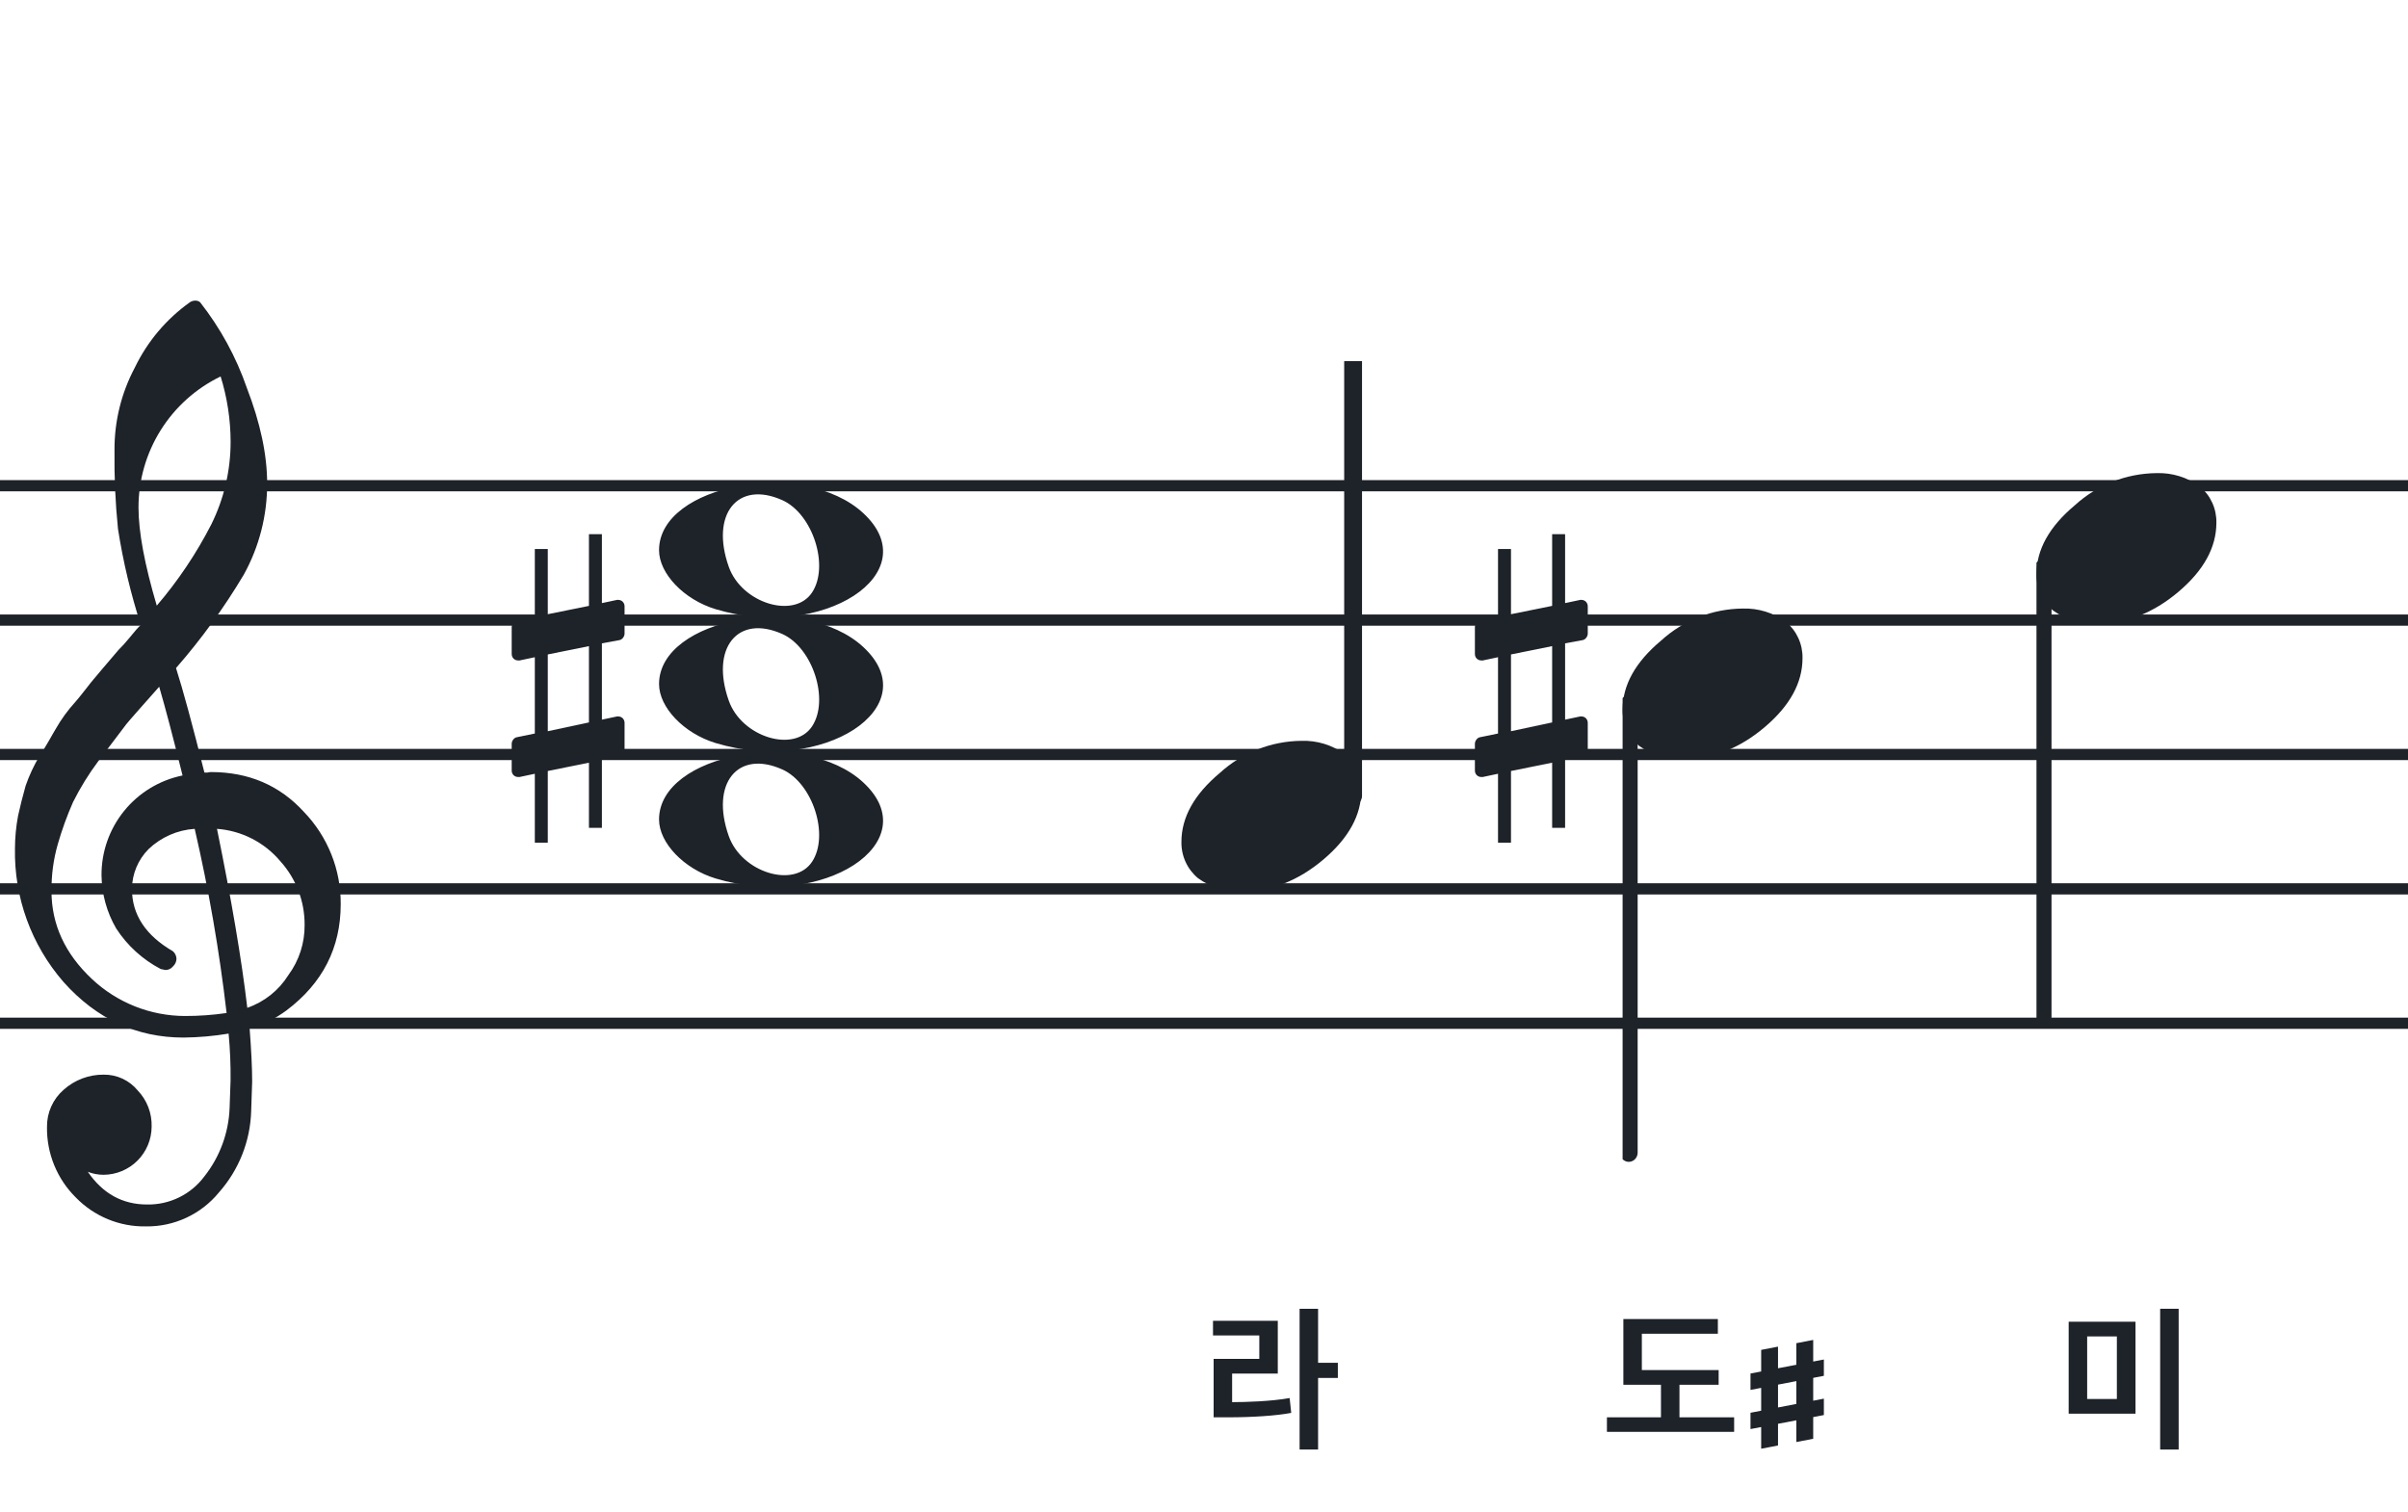
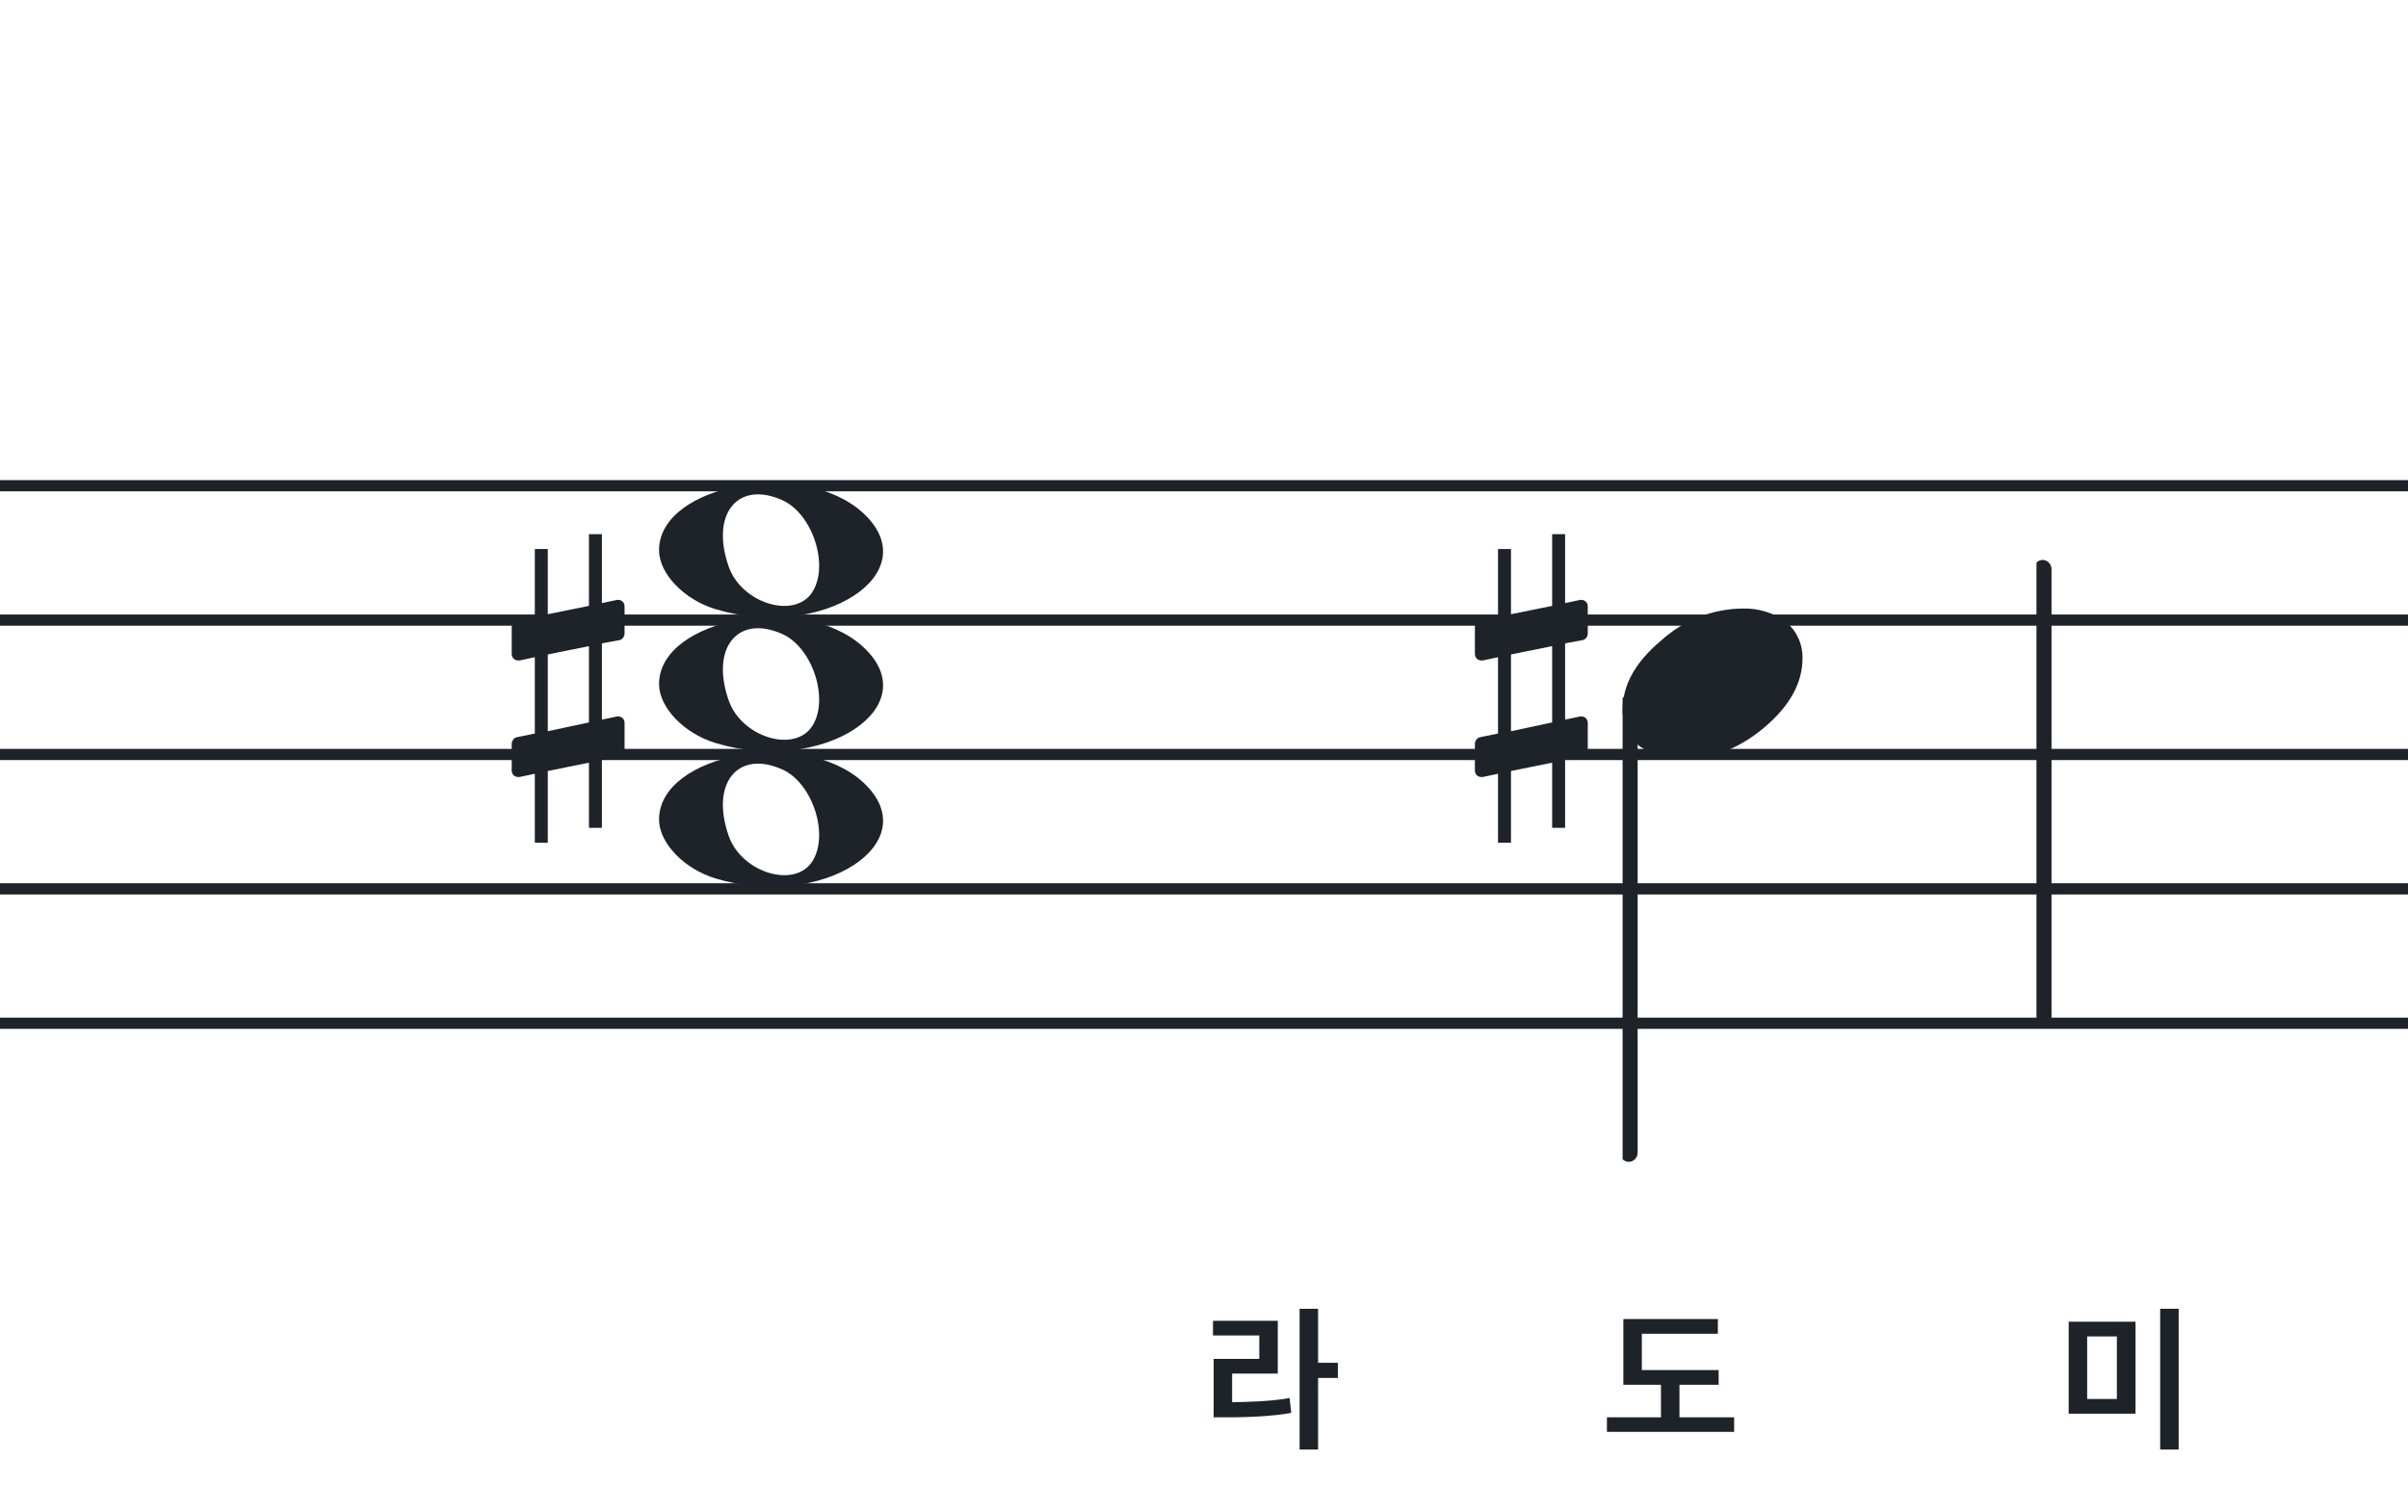
<svg xmlns="http://www.w3.org/2000/svg" width="320" height="201" viewBox="0 0 320 201" fill="none">
  <path fill-rule="evenodd" clip-rule="evenodd" d="M192 63.813H128V65.302H192V63.813ZM192 81.674H128V83.162H192V81.674ZM128 99.534H192V101.023H128V99.534ZM192 117.395H128V118.883H192V117.395ZM128 135.255H192V136.744H128V135.255Z" fill="#1E2229" />
  <path fill-rule="evenodd" clip-rule="evenodd" d="M256 63.813H192V65.302H256V63.813ZM256 81.674H192V83.162H256V81.674ZM192 99.534H256V101.023H192V99.534ZM256 117.395H192V118.883H256V117.395ZM192 135.255H256V136.744H192V135.255Z" fill="#1E2229" />
  <path fill-rule="evenodd" clip-rule="evenodd" d="M320 63.813H256V65.302H320V63.813ZM320 81.674H256V83.162H320V81.674ZM256 99.534H320V101.023H256V99.534ZM320 117.395H256V118.883H320V117.395ZM256 135.255H320V136.744H256V135.255Z" fill="#1E2229" />
  <path fill-rule="evenodd" clip-rule="evenodd" d="M128 63.813H64V65.302H128V63.813ZM128 81.674H64V83.162H128V81.674ZM64 99.534H128V101.023H64V99.534ZM128 117.395H64V118.883H128V117.395ZM64 135.255H128V136.744H64V135.255Z" fill="#1E2229" />
  <path fill-rule="evenodd" clip-rule="evenodd" d="M64 63.813H0V65.302H64V63.813ZM64 81.674H0V83.162H64V81.674ZM0 99.534H64V101.023H0V99.534ZM64 117.395H0V118.883H64V117.395ZM0 135.255H64V136.744H0V135.255Z" fill="#1E2229" />
  <g clip-path="url(#clip0_1363_39849)">
-     <path d="M27.165 102.683H27.568C27.72 102.641 27.877 102.618 28.034 102.614C33.054 102.614 37.175 104.383 40.399 107.922C43.563 111.21 45.315 115.606 45.278 120.169C45.278 125.962 42.88 130.668 38.084 134.284C36.607 135.384 34.944 136.206 33.174 136.712C33.397 139.608 33.509 141.959 33.509 143.763C33.509 144.123 33.465 145.425 33.379 147.668C33.264 151.674 31.741 155.512 29.077 158.506C27.904 159.934 26.424 161.079 24.748 161.857C23.071 162.635 21.241 163.026 19.393 163C17.661 163.031 15.941 162.707 14.34 162.047C12.738 161.387 11.289 160.406 10.082 159.164C8.839 157.936 7.859 156.469 7.199 154.852C6.54 153.234 6.216 151.5 6.246 149.753C6.237 148.822 6.43 147.9 6.813 147.051C7.195 146.202 7.758 145.447 8.462 144.837C9.923 143.528 11.82 142.813 13.782 142.832C14.641 142.82 15.492 143.001 16.272 143.362C17.052 143.723 17.741 144.255 18.288 144.918C18.905 145.559 19.388 146.317 19.707 147.148C20.027 147.978 20.178 148.864 20.151 149.753C20.141 151.444 19.465 153.063 18.269 154.259C17.073 155.455 15.454 156.131 13.763 156.141C13.047 156.142 12.337 156.008 11.671 155.744C13.653 158.64 16.277 160.089 19.542 160.089C21.015 160.117 22.474 159.794 23.797 159.146C25.121 158.499 26.271 157.545 27.152 156.364C29.208 153.768 30.384 150.585 30.511 147.277C30.598 145.125 30.641 143.894 30.641 143.583C30.662 141.511 30.575 139.439 30.38 137.376C28.4 137.706 26.398 137.882 24.39 137.903C18.158 137.903 12.842 135.441 8.443 130.517C4.164 125.602 1.863 119.273 1.988 112.757C1.994 111.299 2.133 109.845 2.404 108.412C2.668 107.199 3.001 105.877 3.403 104.445C3.874 103.086 4.482 101.778 5.215 100.541C5.582 100.007 5.985 99.337 6.457 98.523C6.929 97.71 7.214 97.183 7.388 96.91C8.127 95.607 9.01 94.391 10.02 93.284C10.374 92.875 10.74 92.428 11.125 91.931C11.51 91.435 11.826 91.037 12.1 90.69C12.373 90.342 12.578 90.131 12.72 89.951C12.863 89.771 13.862 88.585 15.749 86.382C16.213 85.927 16.65 85.446 17.059 84.942C17.481 84.42 17.829 84.017 18.096 83.7C18.363 83.384 18.568 83.197 18.717 83.079C17.372 78.909 16.357 74.64 15.681 70.311C15.326 66.824 15.171 63.319 15.216 59.814C15.196 55.995 16.123 52.23 17.916 48.858C19.585 45.39 22.105 42.4 25.241 40.168C25.44 40.036 25.672 39.963 25.911 39.956C26.155 39.936 26.398 40.011 26.588 40.168C29.277 43.588 31.378 47.434 32.801 51.546C34.601 56.214 35.502 60.453 35.502 64.265C35.515 68.5 34.447 72.669 32.398 76.376C29.776 80.777 26.762 84.932 23.391 88.79C24.326 91.724 25.584 96.355 27.165 102.683ZM32.863 133.949C35.124 133.166 37.05 131.632 38.32 129.604C39.746 127.674 40.505 125.331 40.48 122.931C40.499 119.805 39.348 116.784 37.252 114.464C36.207 113.222 34.924 112.201 33.478 111.462C32.033 110.723 30.454 110.281 28.835 110.162C30.767 119.61 32.11 127.539 32.863 133.949ZM6.842 118.431C6.842 122.863 8.636 126.761 12.224 130.126C15.573 133.273 19.993 135.028 24.589 135.036C26.438 135.039 28.284 134.907 30.113 134.638C29.158 126.407 27.742 118.236 25.874 110.162C23.582 110.312 21.416 111.261 19.753 112.844C18.343 114.254 17.547 116.164 17.537 118.158C17.537 121.568 19.352 124.326 22.981 126.432C23.125 126.558 23.241 126.713 23.322 126.886C23.403 127.059 23.448 127.247 23.453 127.438C23.447 127.629 23.401 127.818 23.32 127.992C23.239 128.166 23.124 128.321 22.981 128.45C22.862 128.601 22.709 128.722 22.534 128.804C22.36 128.886 22.168 128.926 21.976 128.921C21.767 128.889 21.559 128.845 21.355 128.791C18.955 127.535 16.919 125.682 15.445 123.409C14.193 121.263 13.519 118.829 13.49 116.345C13.47 113.227 14.533 110.199 16.497 107.777C18.461 105.356 21.205 103.691 24.26 103.067C23.018 98.043 21.984 94.112 21.156 91.273C20.442 92.086 19.573 93.061 18.561 94.203C17.55 95.345 16.96 96.028 16.786 96.252C15.172 98.362 13.931 100.001 13.062 101.168C11.783 102.879 10.659 104.701 9.703 106.612C8.904 108.426 8.228 110.293 7.68 112.198C7.101 114.22 6.821 116.316 6.848 118.418L6.842 118.431ZM29.313 50.037C26.04 51.622 23.28 54.097 21.351 57.18C19.422 60.262 18.401 63.825 18.406 67.462C18.406 70.685 19.215 75.031 20.833 80.497C23.667 77.187 26.103 73.556 28.09 69.678C29.775 66.267 30.65 62.513 30.647 58.709C30.639 55.764 30.191 52.838 29.319 50.025L29.313 50.037Z" fill="#1E2229" />
-   </g>
+     </g>
  <path d="M95.096 98.756C90.896 97.484 87.581 94.028 87.581 90.919C87.581 82.119 106.793 78.637 114.726 85.999C123.306 93.959 109.304 103.059 95.096 98.756H95.096ZM107.91 96.546C110.248 93.036 108.013 86.083 103.965 84.268C98.019 81.603 94.375 86.145 96.851 93.133C98.564 97.967 105.532 100.117 107.91 96.546Z" fill="#1E2229" />
  <path d="M95.095 80.965C90.894 79.693 87.58 76.237 87.58 73.128C87.58 64.328 106.791 60.846 114.725 68.207C123.304 76.168 109.303 85.268 95.095 80.965H95.095ZM107.909 78.755C110.246 75.245 108.012 68.292 103.963 66.477C98.018 63.812 94.374 68.354 96.85 75.342C98.563 80.175 105.531 82.326 107.909 78.755Z" fill="#1E2229" />
  <path d="M95.095 116.756C90.894 115.484 87.58 112.027 87.58 108.919C87.58 100.119 106.791 96.637 114.725 103.998C123.304 111.959 109.303 121.058 95.095 116.756H95.095ZM107.909 114.545C110.246 111.036 108.012 104.083 103.963 102.268C98.018 99.603 94.374 104.145 96.85 111.133C98.563 115.966 105.531 118.116 107.909 114.545Z" fill="#1E2229" />
  <path d="M82.322 85.076C82.691 85.015 82.999 84.585 82.999 84.216V80.589C82.999 80.097 82.63 79.729 82.138 79.729H82.015L79.987 80.159V71H78.265V80.528L72.795 81.634V72.967H71.073V82.003L68.676 82.495C68.307 82.556 68 82.987 68 83.355V83.478V87.043V86.921C68 87.412 68.369 87.781 68.861 87.781H69.045L71.073 87.351V97.493L68.676 97.985C68.307 98.046 68 98.477 68 98.846V102.411C68 102.903 68.369 103.271 68.861 103.271H69.045L71.073 102.841V112H72.795V102.472L78.265 101.366V110.033H79.987V100.997L82.322 100.567C82.691 100.505 82.999 100.075 82.999 99.706V96.079C82.999 95.588 82.63 95.219 82.138 95.219H82.015L79.987 95.649V85.507L82.322 85.076ZM72.795 97.186V86.982L78.265 85.876V96.018L72.795 97.186Z" fill="#1E2229" />
  <g clip-path="url(#clip1_1363_39849)">
    <path fill-rule="evenodd" clip-rule="evenodd" d="M180.227 45.077C180.458 45.168 180.656 45.333 180.794 45.549C180.933 45.765 181.005 46.022 181 46.283V105.731C181.007 105.959 180.953 106.184 180.845 106.381C180.738 106.579 180.58 106.74 180.391 106.847C180.209 106.952 180.005 107.005 179.798 107.001C179.592 106.997 179.389 106.935 179.212 106.823C179.034 106.71 178.887 106.55 178.785 106.359C178.682 106.167 178.629 105.951 178.629 105.731V46.249C178.632 46.047 178.681 45.848 178.77 45.67C178.86 45.492 178.988 45.339 179.145 45.225C179.301 45.11 179.481 45.037 179.669 45.011C179.857 44.986 180.049 45.008 180.227 45.077Z" fill="#1E2229" />
    <path d="M172.963 98.463C175.021 98.397 177.043 99.019 178.707 100.231C179.412 100.82 179.976 101.559 180.357 102.395C180.738 103.23 180.926 104.141 180.908 105.059C180.908 108.33 179.231 111.386 175.878 114.229C172.524 117.072 168.88 118.491 164.945 118.487C162.887 118.554 160.865 117.931 159.201 116.718C158.496 116.13 157.931 115.391 157.551 114.555C157.17 113.72 156.981 112.809 157 111.891C157 108.629 158.705 105.572 162.116 102.72C165.084 100.015 168.946 98.499 172.963 98.463Z" fill="#1E2229" />
  </g>
  <g clip-path="url(#clip2_1363_39849)">
    <path fill-rule="evenodd" clip-rule="evenodd" d="M271.855 74.495C272.085 74.586 272.284 74.751 272.422 74.967C272.561 75.183 272.632 75.44 272.628 75.701V135.149C272.635 135.377 272.581 135.602 272.473 135.799C272.366 135.997 272.208 136.158 272.019 136.265C271.837 136.37 271.633 136.423 271.426 136.419C271.219 136.415 271.017 136.353 270.84 136.241C270.662 136.128 270.515 135.968 270.412 135.777C270.31 135.585 270.257 135.369 270.257 135.149V75.667C270.26 75.465 270.309 75.266 270.398 75.088C270.488 74.91 270.616 74.757 270.773 74.643C270.929 74.528 271.109 74.455 271.297 74.429C271.485 74.403 271.677 74.426 271.855 74.495Z" fill="#1E2229" />
-     <path d="M286.591 62.882C288.649 62.816 290.671 63.438 292.335 64.65C293.04 65.239 293.604 65.978 293.985 66.814C294.366 67.649 294.554 68.56 294.536 69.478C294.536 72.749 292.859 75.805 289.506 78.648C286.152 81.491 282.508 82.91 278.573 82.906C276.515 82.973 274.493 82.35 272.829 81.137C272.123 80.549 271.559 79.81 271.178 78.974C270.797 78.138 270.609 77.228 270.628 76.31C270.628 73.048 272.333 69.991 275.744 67.139C278.712 64.434 282.574 62.918 286.591 62.882Z" fill="#1E2229" />
  </g>
  <g clip-path="url(#clip3_1363_39849)">
    <path fill-rule="evenodd" clip-rule="evenodd" d="M216.855 92.495C217.085 92.586 217.284 92.751 217.422 92.967C217.561 93.183 217.632 93.44 217.628 93.701V153.149C217.635 153.377 217.581 153.602 217.473 153.799C217.366 153.997 217.208 154.158 217.019 154.265C216.837 154.37 216.633 154.423 216.426 154.419C216.219 154.415 216.017 154.353 215.84 154.241C215.662 154.128 215.515 153.968 215.412 153.777C215.31 153.585 215.257 153.369 215.257 153.149V93.667C215.26 93.465 215.309 93.266 215.398 93.088C215.488 92.91 215.616 92.757 215.773 92.643C215.929 92.528 216.109 92.455 216.297 92.429C216.485 92.403 216.677 92.426 216.855 92.495Z" fill="#1E2229" />
    <path d="M231.591 80.882C233.649 80.816 235.671 81.438 237.335 82.65C238.04 83.239 238.604 83.978 238.985 84.814C239.366 85.649 239.554 86.56 239.536 87.478C239.536 90.749 237.859 93.805 234.506 96.648C231.152 99.491 227.508 100.91 223.573 100.906C221.515 100.973 219.493 100.35 217.829 99.137C217.123 98.549 216.559 97.81 216.178 96.974C215.797 96.138 215.609 95.228 215.628 94.31C215.628 91.048 217.333 87.991 220.744 85.139C223.712 82.434 227.574 80.918 231.591 80.882Z" fill="#1E2229" />
  </g>
  <path d="M210.322 85.076C210.691 85.015 210.999 84.585 210.999 84.216V80.589C210.999 80.097 210.63 79.729 210.138 79.729H210.015L207.987 80.159V71H206.265V80.528L200.795 81.634V72.967H199.073V82.003L196.676 82.495C196.307 82.556 196 82.987 196 83.355V83.478V87.043V86.921C196 87.412 196.369 87.781 196.861 87.781H197.045L199.073 87.351V97.493L196.676 97.985C196.307 98.046 196 98.477 196 98.846V102.411C196 102.903 196.369 103.271 196.861 103.271H197.045L199.073 102.841V112H200.795V102.472L206.265 101.366V110.033H207.987V100.997L210.322 100.567C210.691 100.505 210.999 100.075 210.999 99.706V96.079C210.999 95.588 210.63 95.219 210.138 95.219H210.015L207.987 95.649V85.507L210.322 85.076ZM200.795 97.186V86.982L206.265 85.876V96.018L200.795 97.186Z" fill="#1E2229" />
  <path d="M289.522 192.659H287.065V173.948H289.522V192.659ZM281.311 185.939V177.623H277.363V185.939H281.311ZM283.789 175.67V187.892H274.906V175.67H283.789Z" fill="#1E2229" />
  <path d="M228.392 184.049H223.184V188.375H230.45V190.307H213.545V188.375H220.727V184.049H215.729V175.313H228.287V177.266H218.186V182.096H228.392V184.049Z" fill="#1E2229" />
-   <path d="M232.625 184.734V182.555L242.375 180.691V182.859L232.625 184.734ZM232.625 189.938V187.77L242.375 185.895V188.074L232.625 189.938ZM234.043 192.551V179.414L236.281 178.98V192.117L234.043 192.551ZM238.719 191.66V178.523L240.957 178.09V191.227L238.719 191.66Z" fill="#1E2229" />
  <path d="M171.591 187.787C169.617 188.165 166.425 188.375 163.254 188.375H161.28V180.605H167.349V177.497H161.196V175.544H169.806V182.558H163.737V186.359C165.522 186.359 168.966 186.254 171.381 185.813L171.591 187.787ZM175.161 173.948V181.13H177.786V183.146H175.161V192.659H172.704V173.948H175.161Z" fill="#1E2229" />
  <defs>
    <clipPath id="clip0_1363_39849">
      <rect width="43.247" height="123" fill="white" transform="translate(2 40)" />
    </clipPath>
    <clipPath id="clip1_1363_39849">
-       <rect width="24" height="70.461" fill="white" transform="translate(157 48)" />
-     </clipPath>
+       </clipPath>
    <clipPath id="clip2_1363_39849">
      <rect width="24" height="125.46" fill="white" transform="translate(270.628 12.419)" />
    </clipPath>
    <clipPath id="clip3_1363_39849">
      <rect width="24" height="125.46" fill="white" transform="translate(215.628 30.419)" />
    </clipPath>
  </defs>
</svg>